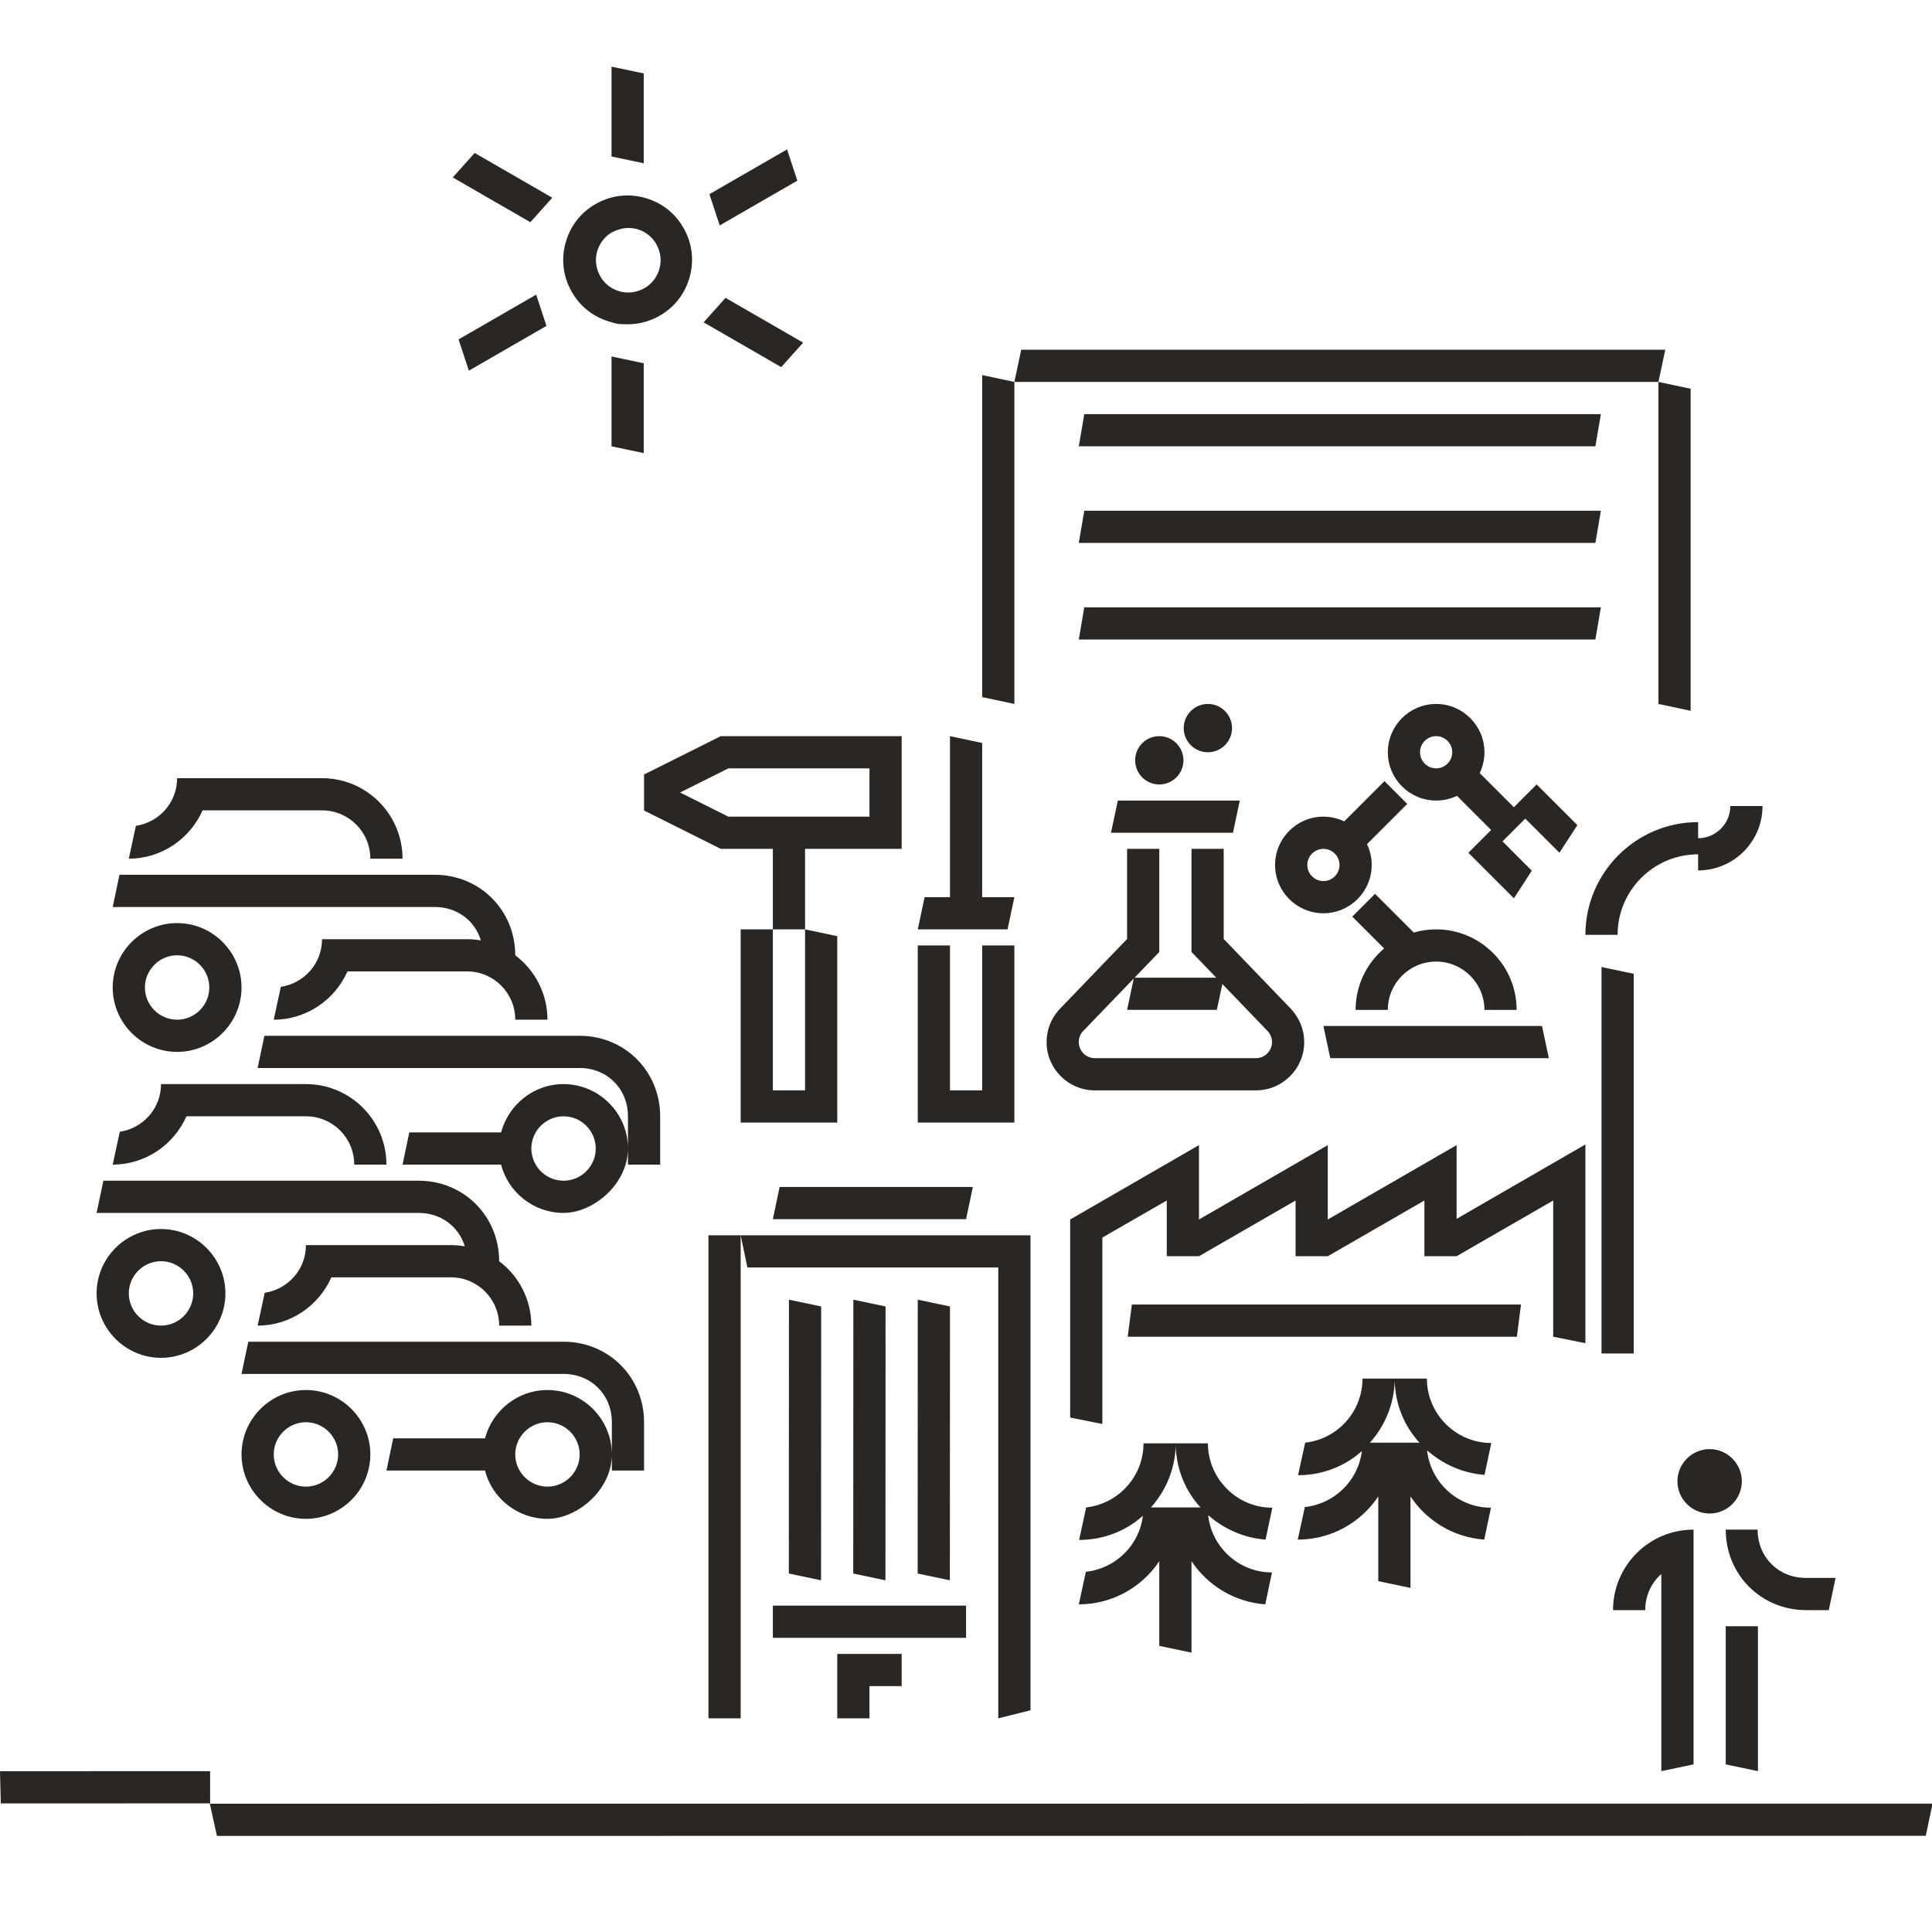
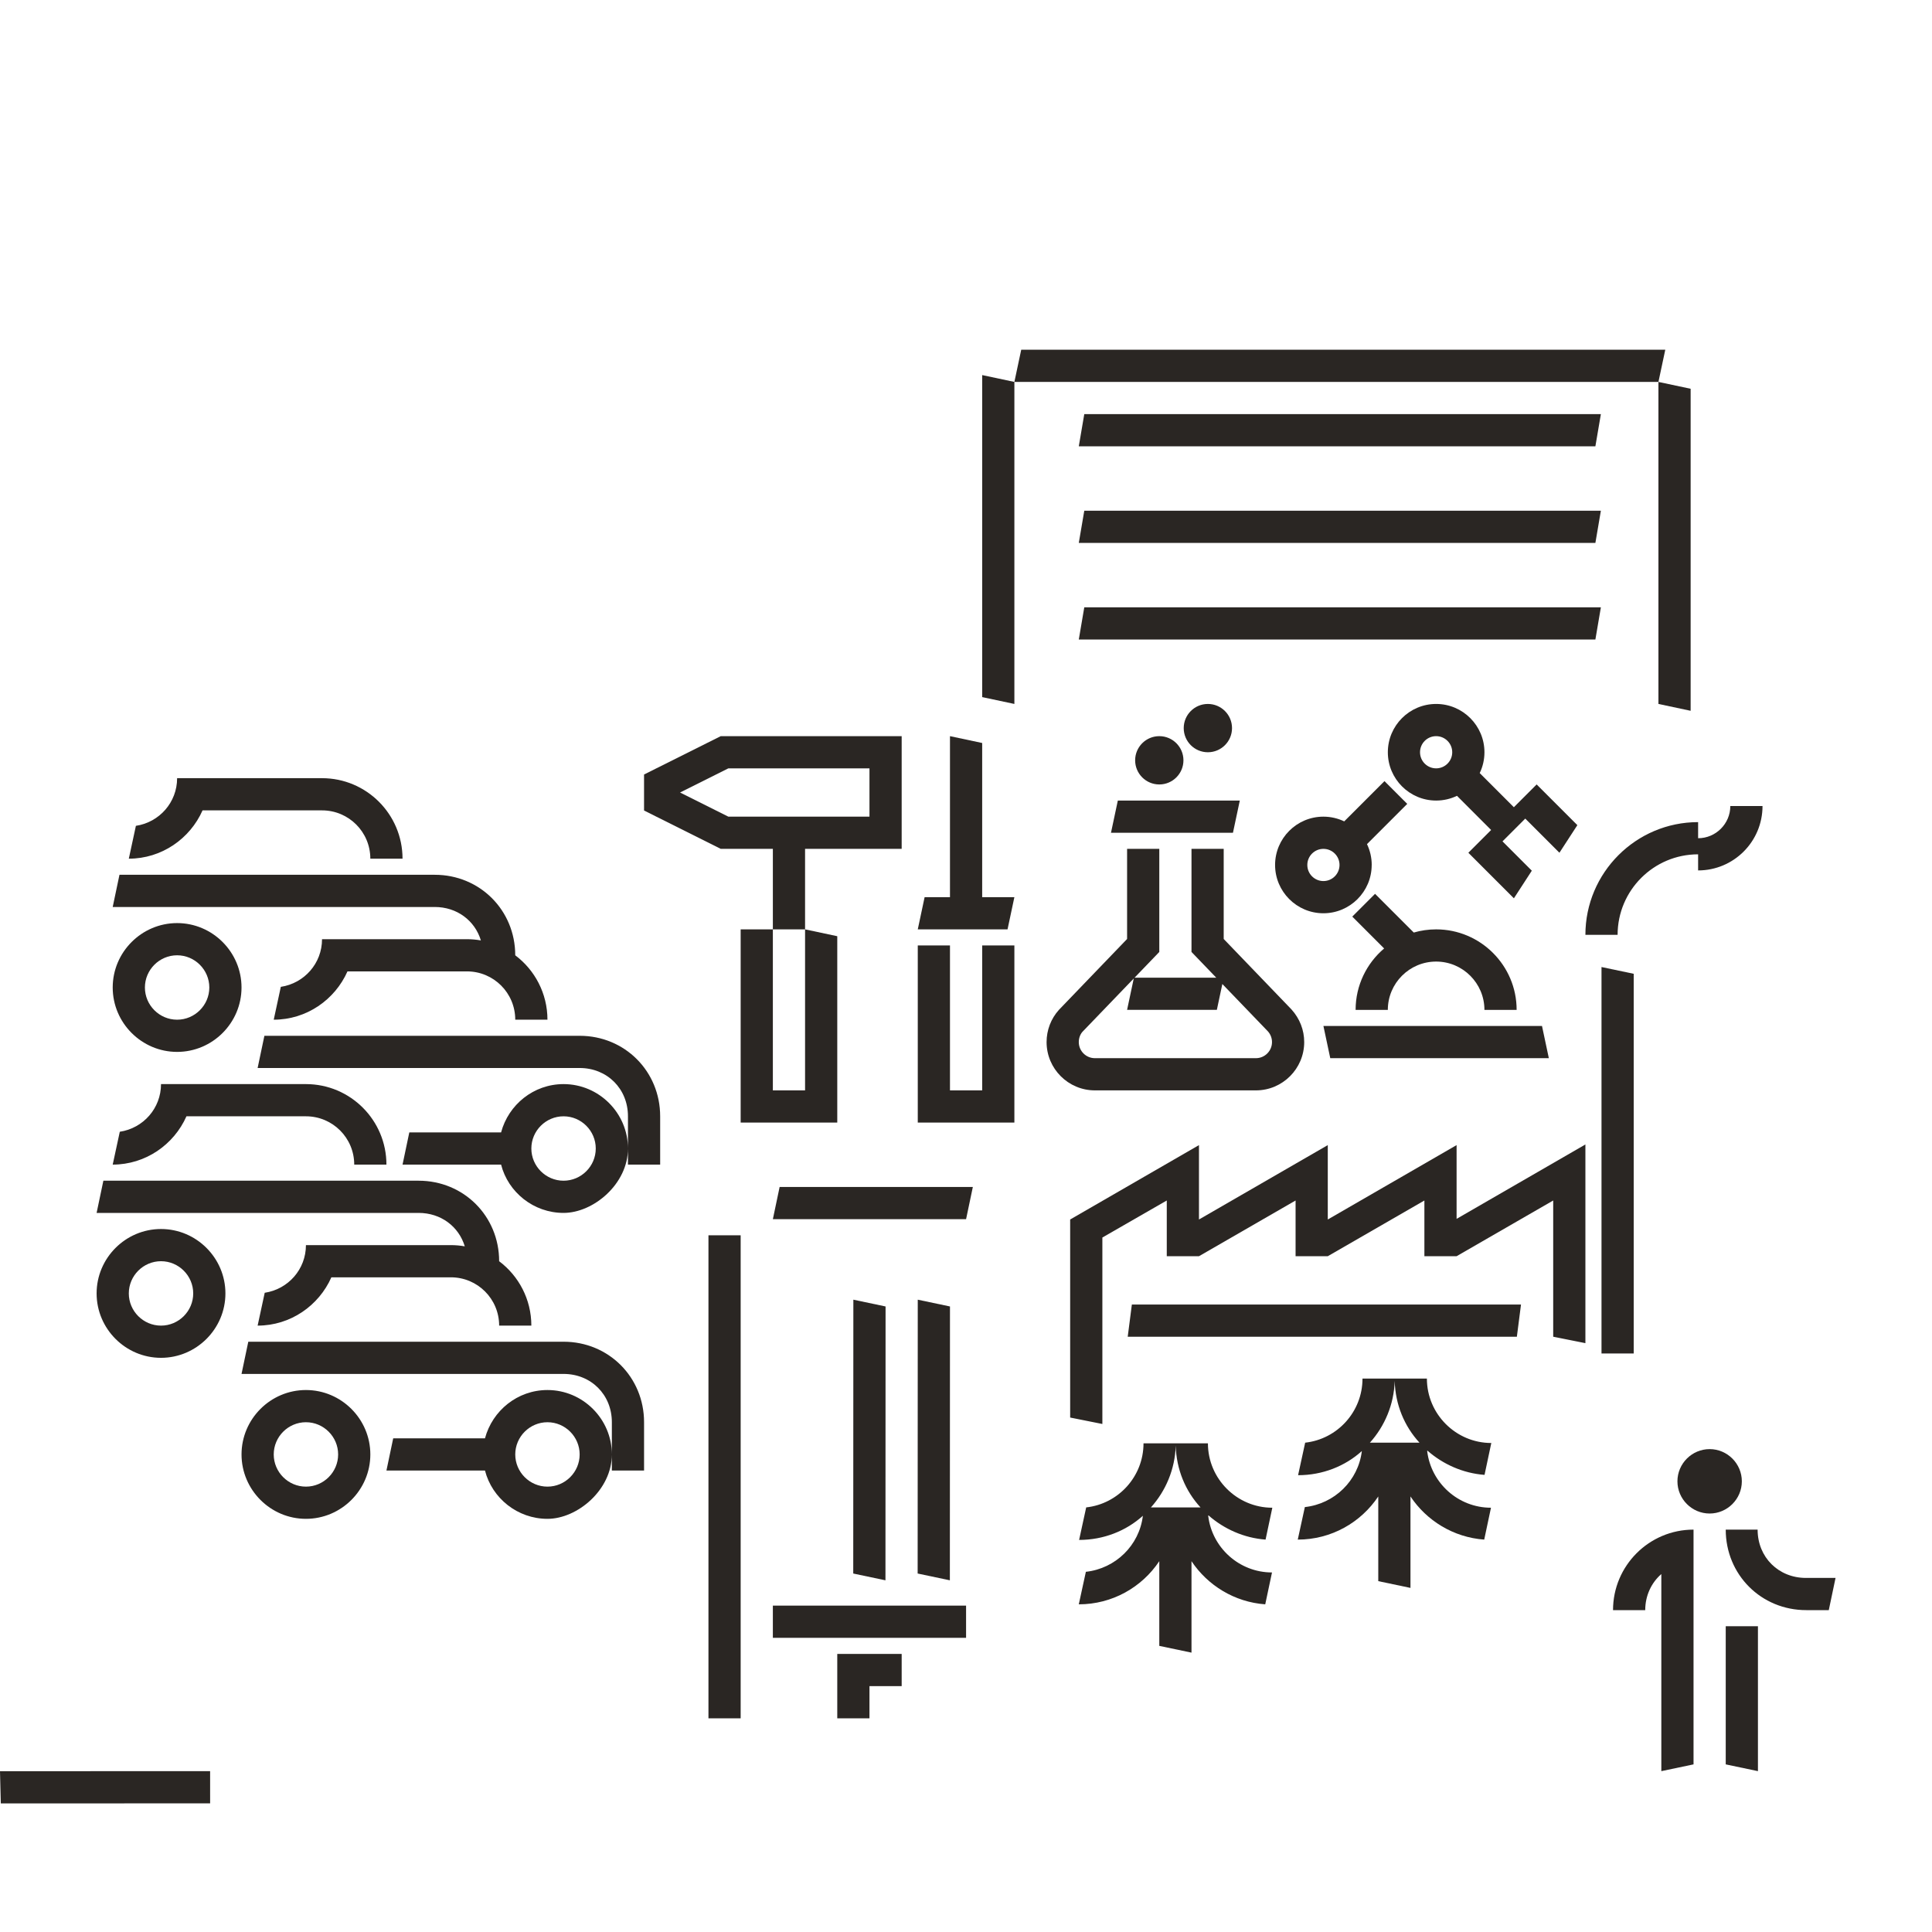
<svg xmlns="http://www.w3.org/2000/svg" xmlns:ns1="http://www.serif.com/" width="100%" height="100%" viewBox="0 0 2500 2500" version="1.1" xml:space="preserve" style="fill-rule:evenodd;clip-rule:evenodd;stroke-linejoin:round;stroke-miterlimit:2;">
  <g id="Ebene-2" ns1:id="Ebene 2" transform="matrix(4.167,0,0,4.167,0,0)">
    <g transform="matrix(0.025,1,1,-0.025,36.81,522.273)">
      <path d="M26.813,-37.481L36.816,-37.481L38.415,27.481L28.418,27.727L26.813,-37.481Z" style="fill:rgb(42,38,35);fill-rule:nonzero;" />
    </g>
    <g transform="matrix(0.215,0.977,0.977,-0.215,280.047,302.786)">
-       <path d="M205.052,-265.067L215.291,-265.067L329.263,252.99L319.954,257.215L205.052,-265.067Z" style="fill:rgb(42,38,35);fill-rule:nonzero;" />
-     </g>
+       </g>
    <g transform="matrix(1,0,0,1,497.126,140.726)">
      <path d="M0,47.874L-160.421,47.874L-162.126,57.874L-1.705,57.874L0,47.874ZM0,17.874L-160.421,17.874L-162.126,27.874L-1.705,27.874L0,17.874ZM0,-12.126L-160.421,-12.126L-162.126,-2.126L-1.705,-2.126L0,-12.126ZM27.874,-20L17.874,-22.126L17.874,77.874L27.874,80L27.874,-20ZM-182.126,-22.126L-192.126,-24.252L-192.126,75.748L-182.126,77.874L-182.126,-22.126ZM17.874,-22.126L-182.126,-22.126L-180,-32.126L20,-32.126L17.874,-22.126Z" style="fill:rgb(42,38,35);fill-rule:nonzero;" />
    </g>
    <g transform="matrix(-1,0,0,1,350.197,415.096)">
      <path d="M-122.126,-10L-1.285,-10L0,0L-120.842,0L-122.126,-10Z" style="fill:rgb(42,38,35);fill-rule:nonzero;" />
    </g>
    <g transform="matrix(1,0,0,1,244.4,115)">
-       <path d="M0,-68.6L-24.1,-54.7L-20.9,-45L3.2,-58.9L0,-68.6M-98.8,0.1L-74.7,-13.8L-77.9,-23.5L-102,-9.6L-98.8,0.1M-59,-36.8C-59.7,-34.2 -59.3,-31.5 -58,-29.2C-56.7,-26.9 -54.5,-25.2 -51.9,-24.5C-49.3,-23.8 -46.6,-24.2 -44.3,-25.5C-42,-26.8 -40.3,-29 -39.6,-31.6C-38.9,-34.2 -39.3,-36.9 -40.6,-39.2C-41.9,-41.5 -44.1,-43.2 -46.7,-43.9C-47.6,-44.1 -48.4,-44.2 -49.3,-44.2C-51,-44.2 -52.7,-43.7 -54.3,-42.9C-56.6,-41.6 -58.3,-39.4 -59,-36.8M-59.5,-51.6C-54.9,-54.3 -49.5,-55 -44.3,-53.6C-39.1,-52.2 -34.8,-48.9 -32.2,-44.3C-29.5,-39.7 -28.8,-34.3 -30.2,-29.1C-31.6,-23.9 -34.9,-19.6 -39.5,-17C-42.6,-15.2 -46,-14.3 -49.5,-14.3C-53,-14.3 -53,-14.5 -54.7,-15C-59.9,-16.4 -64.2,-19.7 -66.8,-24.3C-69.5,-28.9 -70.2,-34.3 -68.8,-39.5C-67.4,-44.7 -64.1,-49 -59.5,-51.6M5,-8.6L-19.1,-22.5L-25.9,-14.9L-1.8,-1L5,-8.6M-103.8,-59.9L-79.7,-46L-72.9,-53.6L-97,-67.5L-103.8,-59.9M-54.5,23.6L-44.5,25.7L-44.5,-2.2L-54.5,-4.3L-54.5,23.6ZM-44.5,-64.3L-54.5,-66.4L-54.5,-94.3L-44.5,-92.2L-44.5,-64.3Z" style="fill:rgb(42,38,35);fill-rule:nonzero;" />
-     </g>
+       </g>
    <g transform="matrix(1,0,0,1,527.322,437.196)">
      <path d="M0,-181.9C-19.3,-181.9 -35,-166.2 -35,-146.9L-25,-146.9C-25,-160.7 -13.8,-171.9 0,-171.9L0,-181.9ZM0,-166.9C11,-166.9 20,-175.8 20,-186.9L10,-186.9C10,-181.4 5.5,-176.9 0,-176.9L0,-166.9ZM-20,-134.8L-30,-136.9L-30,-16.9L-20,-16.9L-20,-134.8ZM-75,-58.5L-75,-81.6L-115,-58.5L-115,-81.6L-155,-58.5L-155,-81.6L-195,-58.5L-195,3L-185,5L-185,-52.9L-165,-64.4L-165,-47.1L-155,-47.1L-125,-64.4L-125,-47.1L-115,-47.1L-85,-64.4L-85,-47.1L-75,-47.1L-45,-64.4L-45,-22.1L-35,-20.1L-35,-81.8L-75,-58.7L-75,-58.5Z" style="fill:rgb(42,38,35);fill-rule:nonzero;" />
    </g>
    <g transform="matrix(-1,0,0,1,450,317.2)">
      <rect x="220" y="66.4" width="10" height="150" style="fill:rgb(42,38,35);" />
    </g>
    <g transform="matrix(1,0,0,1,320,386.1)">
-       <path d="M0,145L0,-2.5L-90,-2.5L-87.9,7.5L-10,7.5L-10,147.5L0,145Z" style="fill:rgb(42,38,35);fill-rule:nonzero;" />
-     </g>
+       </g>
    <g transform="matrix(1,0,0,1,260,533.6)">
      <path d="M0,-20L0,0L10,0L10,-10L20,-10L20,-20L0,-20Z" style="fill:rgb(42,38,35);fill-rule:nonzero;" />
    </g>
    <g transform="matrix(1,0,0,1,0,407.2)">
      <rect x="240" y="91.4" width="60" height="10" style="fill:rgb(42,38,35);" />
    </g>
    <g transform="matrix(-1,0,0,1,242.1,368.6)">
      <path d="M-57.9,10L2.1,10L0,0L-60,0L-57.9,10Z" style="fill:rgb(42,38,35);fill-rule:nonzero;" />
    </g>
    <g transform="matrix(-0.979,-0.206,-0.206,0.979,274.057,403.502)">
      <path d="M-18.844,85.143L-8.625,85.143L8.844,1.957L-1.375,1.957L-18.844,85.143Z" style="fill:rgb(42,38,35);fill-rule:nonzero;" />
    </g>
    <g transform="matrix(-0.979,-0.206,-0.206,0.979,254.057,403.502)">
-       <path d="M-18.844,85.143L-8.625,85.143L8.844,1.957L-1.375,1.957L-18.844,85.143Z" style="fill:rgb(42,38,35);fill-rule:nonzero;" />
-     </g>
+       </g>
    <g transform="matrix(-0.979,-0.206,-0.206,0.979,294.057,403.502)">
      <path d="M-18.844,85.143L-8.625,85.143L8.844,1.957L-1.375,1.957L-18.844,85.143Z" style="fill:rgb(42,38,35);fill-rule:nonzero;" />
    </g>
    <g transform="matrix(1,0,0,1,305,346.475)">
      <path d="M0,-115.75L-10,-117.875L-10,-67.875L-17.875,-67.875L-20,-57.875L7.875,-57.875L10,-67.875L0,-67.875L0,-115.75ZM-35,-107.875L-35,-92.875L-78.82,-92.875L-93.82,-100.375L-78.82,-107.875L-35,-107.875ZM-105,-105.965L-105,-94.785L-81.18,-82.875L-65,-82.875L-65,-57.875L-55,-57.875L-55,-82.875L-25,-82.875L-25,-117.875L-81.18,-117.875L-105,-105.965ZM0,-7.875L-10,-7.875L-10,-52.875L-20,-52.875L-20,2.125L10,2.125L10,-52.875L0,-52.875L0,-7.875ZM-65,-7.875L-65,-57.875L-75,-57.875L-75,2.125L-45,2.125L-45,-55.75L-55,-57.875L-55,-7.875L-65,-7.875Z" style="fill:rgb(42,38,35);fill-rule:nonzero;" />
    </g>
    <g transform="matrix(1,0,0,1,367.585,331.1)">
      <path d="M0,-105C0,-100.86 3.36,-97.5 7.5,-97.5C11.64,-97.5 15,-100.86 15,-105C15,-109.14 11.64,-112.5 7.5,-112.5C3.36,-112.5 0,-109.14 0,-105M-15.085,-95C-15.085,-90.86 -11.725,-87.5 -7.585,-87.5C-3.445,-87.5 -0.085,-90.86 -0.085,-95C-0.085,-99.14 -3.445,-102.5 -7.585,-102.5C-11.725,-102.5 -15.085,-99.14 -15.085,-95M27.415,-7.5C27.415,-8.73 26.965,-9.91 26.145,-10.825L11.995,-25.53L10.29,-17.505L-17.585,-17.505L-15.515,-27.245L-31.435,-10.7C-32.14,-9.915 -32.585,-8.73 -32.585,-7.5C-32.585,-4.74 -30.345,-2.5 -27.585,-2.5L22.415,-2.5C25.175,-2.5 27.415,-4.74 27.415,-7.5ZM37.415,-7.5C37.415,0.77 30.685,7.5 22.415,7.5L-27.585,7.5C-35.855,7.5 -42.585,0.77 -42.585,-7.5C-42.585,-11.2 -41.23,-14.755 -38.755,-17.505L-17.585,-39.515L-17.585,-67.5L-7.585,-67.5L-7.585,-35.485L-15.265,-27.5L10.1,-27.5L2.415,-35.485L2.415,-67.5L12.415,-67.5L12.415,-39.515L33.47,-17.63C36.06,-14.755 37.415,-11.2 37.415,-7.5M-22.585,-72.5L-20.46,-82.5L17.415,-82.5L15.29,-72.5L-22.585,-72.5Z" style="fill:rgb(42,38,35);fill-rule:nonzero;" />
    </g>
    <g transform="matrix(1,0,0,1,410.967,228.6)">
      <path d="M0,90L2.125,100L70,100L67.875,90L0,90ZM35,10C32.24,10 30,7.76 30,5C30,2.24 32.24,0 35,0C37.76,0 40,2.24 40,5C40,7.76 37.76,10 35,10ZM66.215,14.995L59.14,22.07L48.535,11.465C49.475,9.51 50.005,7.315 50.005,5C50.005,-3.27 43.275,-10 35.005,-10C26.735,-10 20.005,-3.27 20.005,5C20.005,13.27 26.735,20 35.005,20C37.32,20 39.515,19.47 41.475,18.53L52.08,29.14L45.01,36.21L59.15,50.355L64.715,41.78L55.61,32.67L62.68,25.6L73.29,36.205L78.855,27.635L66.215,14.995ZM10,85L20,85C20,76.73 26.73,70 35,70C43.27,70 50,76.73 50,85L60,85C60,71.215 48.785,60 35,60C32.59,60 30.26,60.345 28.055,60.985L16.035,48.965L8.965,56.035L18.855,65.93C13.44,70.52 9.995,77.365 9.995,85.005L10,85ZM-5,40C-5,37.24 -2.76,35 0,35C2.76,35 5,37.24 5,40C5,42.76 2.76,45 0,45C-2.76,45 -5,42.76 -5,40M15,40C15,37.685 14.47,35.49 13.53,33.53L26.03,21.035L18.96,13.965L6.46,26.465C4.5,25.53 2.305,25 -0.01,25C-8.28,25 -15.01,31.73 -15.01,40C-15.01,48.27 -8.28,55 -0.01,55C8.26,55 14.99,48.27 14.99,40L15,40Z" style="fill:rgb(42,38,35);fill-rule:nonzero;" />
    </g>
    <g transform="matrix(1,0,0,1,105.003,356.65)">
      <path d="M0,95C0,89.5 -4.5,85 -10,85C-15.5,85 -20,89.5 -20,95C-20,100.5 -15.5,105 -10,105C-4.5,105 0,100.5 0,95M10,95C10,106 1,115 -10,115C-21,115 -30,106 -30,95C-30,84 -21,75 -10,75C1,75 10,84 10,95M70,60L-27.9,60L-30,70L70,70C78.5,70 85,76.4 85,85L85,100L95,100L95,85C95,71 84,60 70,60M75,95C75,89.5 70.5,85 65,85C59.5,85 55,89.5 55,95C55,100.5 59.5,105 65,105C70.5,105 75,100.5 75,95M85,95C85,106 74.3,115 65,115C55.7,115 47.8,108.6 45.6,100L15,100L17.1,90L45.6,90C47.9,81.4 55.7,75 65,75C76,75 85,84 85,95M-72.903,10L24.997,10C38.997,10 49.997,21 49.997,35L49.994,35C56.068,39.562 60,46.824 60,55L50,55C50,46.7 43.3,40 35,40L-2.1,40C-6,48.8 -14.8,55 -25,55L-22.8,44.8C-15.5,43.7 -10,37.5 -10,30L35,30C36.476,30 37.921,30.136 39.327,30.381C37.463,24.207 31.888,20 24.997,20L-75.003,20L-72.903,10ZM-55.003,55C-60.503,55 -65.003,50.5 -65.003,45C-65.003,39.5 -60.503,35 -55.003,35C-49.503,35 -45.003,39.5 -45.003,45C-45.003,50.5 -49.503,55 -55.003,55M-55.003,25C-66.003,25 -75.003,34 -75.003,45C-75.003,56 -66.003,65 -55.003,65C-44.003,65 -35.003,56 -35.003,45C-35.003,34 -44.003,25 -55.003,25M-70.003,5L-67.803,-5.2C-60.503,-6.3 -55.003,-12.5 -55.003,-20L-10.003,-20C3.797,-20 14.997,-8.8 14.997,5L4.997,5C4.997,-3.3 -1.703,-10 -10.003,-10L-47.103,-10C-51.003,-1.2 -59.803,5 -70.003,5" style="fill:rgb(42,38,35);fill-rule:nonzero;" />
    </g>
    <g transform="matrix(1,0,0,1,205.003,351.65)">
      <path d="M0,-5L0,10L-10,10L-10,-5C-10,-13.6 -16.5,-20 -25,-20L-125,-20L-122.9,-30L-25,-30C-11,-30 0,-19 0,-5M-30,15C-35.5,15 -40,10.5 -40,5C-40,-0.5 -35.5,-5 -30,-5C-24.5,-5 -20,-0.5 -20,5C-20,10.5 -24.5,15 -30,15M-30,-15C-39.3,-15 -47.1,-8.6 -49.4,0L-77.9,0L-80,10L-49.4,10C-47.2,18.6 -39.3,25 -30,25C-20.7,25 -10,16 -10,5C-10,-6 -19,-15 -30,-15" style="fill:rgb(42,38,35);fill-rule:nonzero;" />
    </g>
    <g transform="matrix(1,0,0,1,40,241.65)">
      <path d="M0,25L2.2,14.8C9.5,13.7 15,7.5 15,0L60,0C73.8,0 85,11.2 85,25L75,25C75,16.7 68.3,10 60,10L22.9,10C19,18.8 10.2,25 0,25" style="fill:rgb(42,38,35);fill-rule:nonzero;" />
    </g>
    <g transform="matrix(1,0,0,1,55,296.65)">
      <path d="M0,20C-5.5,20 -10,15.5 -10,10C-10,4.5 -5.5,0 0,0C5.5,0 10,4.5 10,10C10,15.5 5.5,20 0,20M0,-10C-11,-10 -20,-1 -20,10C-20,21 -11,30 0,30C11,30 20,21 20,10C20,-1 11,-10 0,-10" style="fill:rgb(42,38,35);fill-rule:nonzero;" />
    </g>
    <g transform="matrix(1,0,0,1,37.1,316.65)">
      <path d="M0,-45L97.9,-45C111.9,-45 122.9,-34 122.9,-20L122.897,-20C128.971,-15.438 132.903,-8.175 132.903,0L122.903,0C122.903,-8.3 116.203,-15 107.903,-15L70.803,-15C66.903,-6.2 58.103,0 47.903,0L50.103,-10.2C57.403,-11.3 62.903,-17.5 62.903,-25L107.903,-25C109.379,-25 110.823,-24.864 112.23,-24.618C110.365,-30.793 104.791,-35 97.9,-35L-2.1,-35L0,-45Z" style="fill:rgb(42,38,35);fill-rule:nonzero;" />
    </g>
    <g transform="matrix(1,0,0,1,425.4,473.2)">
      <path d="M0,-25.2C4.6,-30.3 7.5,-37.1 7.7,-44.4C7.9,-37 10.7,-30.3 15.4,-25.2L0,-25.2ZM17.9,-22.7C22.7,-18.5 28.9,-15.7 35.6,-15.2L37.7,-25.1C26.7,-25.1 17.7,-34.1 17.7,-45.1L-2.3,-45.1C-2.3,-34.8 -10.1,-26.3 -20.1,-25.2L-22.3,-15.1C-14.7,-15.1 -7.7,-17.9 -2.5,-22.6C-3.6,-13.4 -11,-6.2 -20.2,-5.2L-22.4,4.9C-12,4.9 -2.8,-0.4 2.6,-8.5L2.6,17.8L12.6,19.9L12.6,-8.5C17.6,-1 25.9,4.2 35.5,4.9L37.6,-5C27.4,-5 19,-12.7 17.8,-22.5L17.8,-22.7L17.9,-22.7Z" style="fill:rgb(42,38,35);fill-rule:nonzero;" />
    </g>
    <g transform="matrix(1,0,0,1,357.4,493.3)">
      <path d="M0,-25.2C4.6,-30.3 7.5,-37.1 7.7,-44.4C7.9,-37 10.7,-30.3 15.4,-25.2L0,-25.2ZM17.9,-22.7C22.7,-18.5 28.9,-15.7 35.6,-15.2L37.7,-25.1C26.7,-25.1 17.7,-34.1 17.7,-45.1L-2.3,-45.1C-2.3,-34.8 -10.1,-26.3 -20.1,-25.2L-22.3,-15.1C-14.7,-15.1 -7.7,-17.9 -2.5,-22.6C-3.6,-13.4 -11,-6.2 -20.2,-5.2L-22.4,4.9C-12,4.9 -2.8,-0.4 2.6,-8.5L2.6,17.8L12.6,19.9L12.6,-8.5C17.6,-1 25.9,4.2 35.5,4.9L37.6,-5C27.4,-5 19,-12.7 17.8,-22.5L17.8,-22.7L17.9,-22.7Z" style="fill:rgb(42,38,35);fill-rule:nonzero;" />
    </g>
    <g transform="matrix(1,0,0,1,530.9,530)">
      <path d="M0,-60C5.5,-60 10,-64.5 10,-70C10,-75.5 5.5,-80 0,-80C-5.5,-80 -10,-75.5 -10,-70C-10,-64.5 -5.5,-60 0,-60M15,-25L5,-25L5,17.9L15,20L15,-25ZM15,-55L5,-55C5,-41 16,-30 30,-30L37,-30L39.1,-40L29.9,-40C21.4,-40 14.9,-46.4 14.9,-55L15,-55ZM-5,-55L-5,17.9L-15,20L-15,-41.2C-18.1,-38.5 -20,-34.5 -20,-30L-30,-30C-30,-43.8 -18.8,-55 -5,-55" style="fill:rgb(42,38,35);fill-rule:nonzero;" />
    </g>
  </g>
</svg>